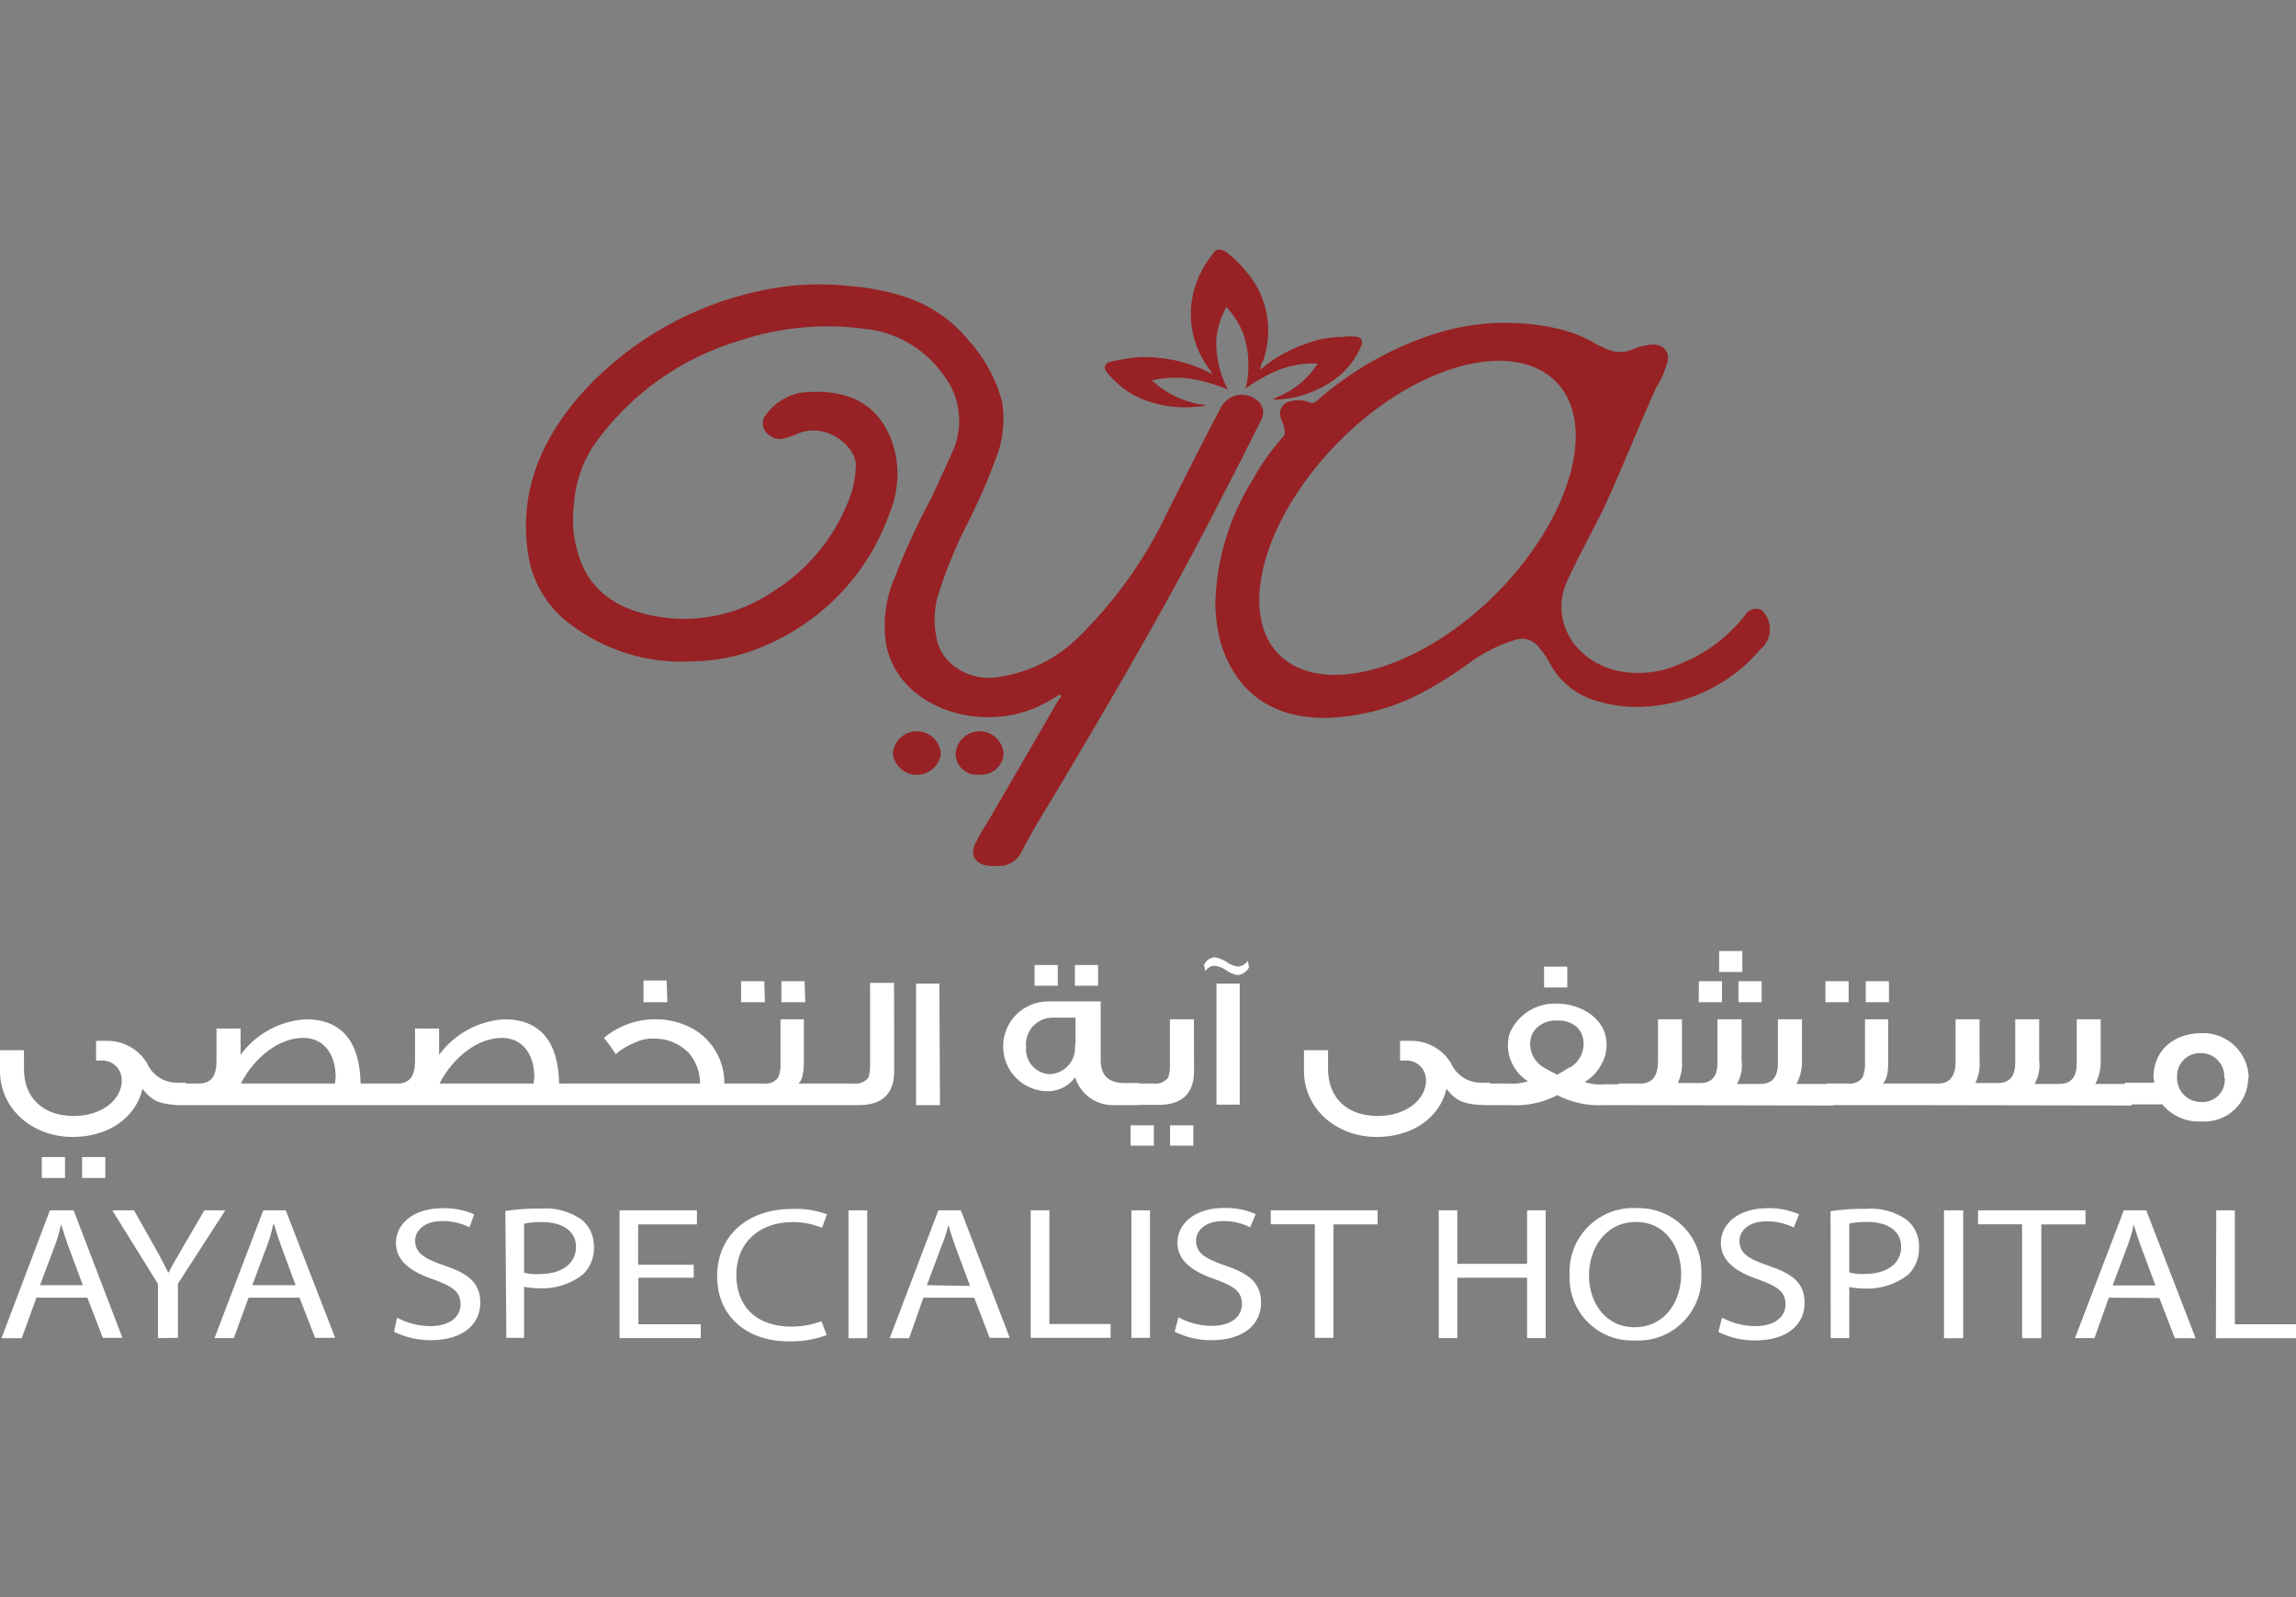
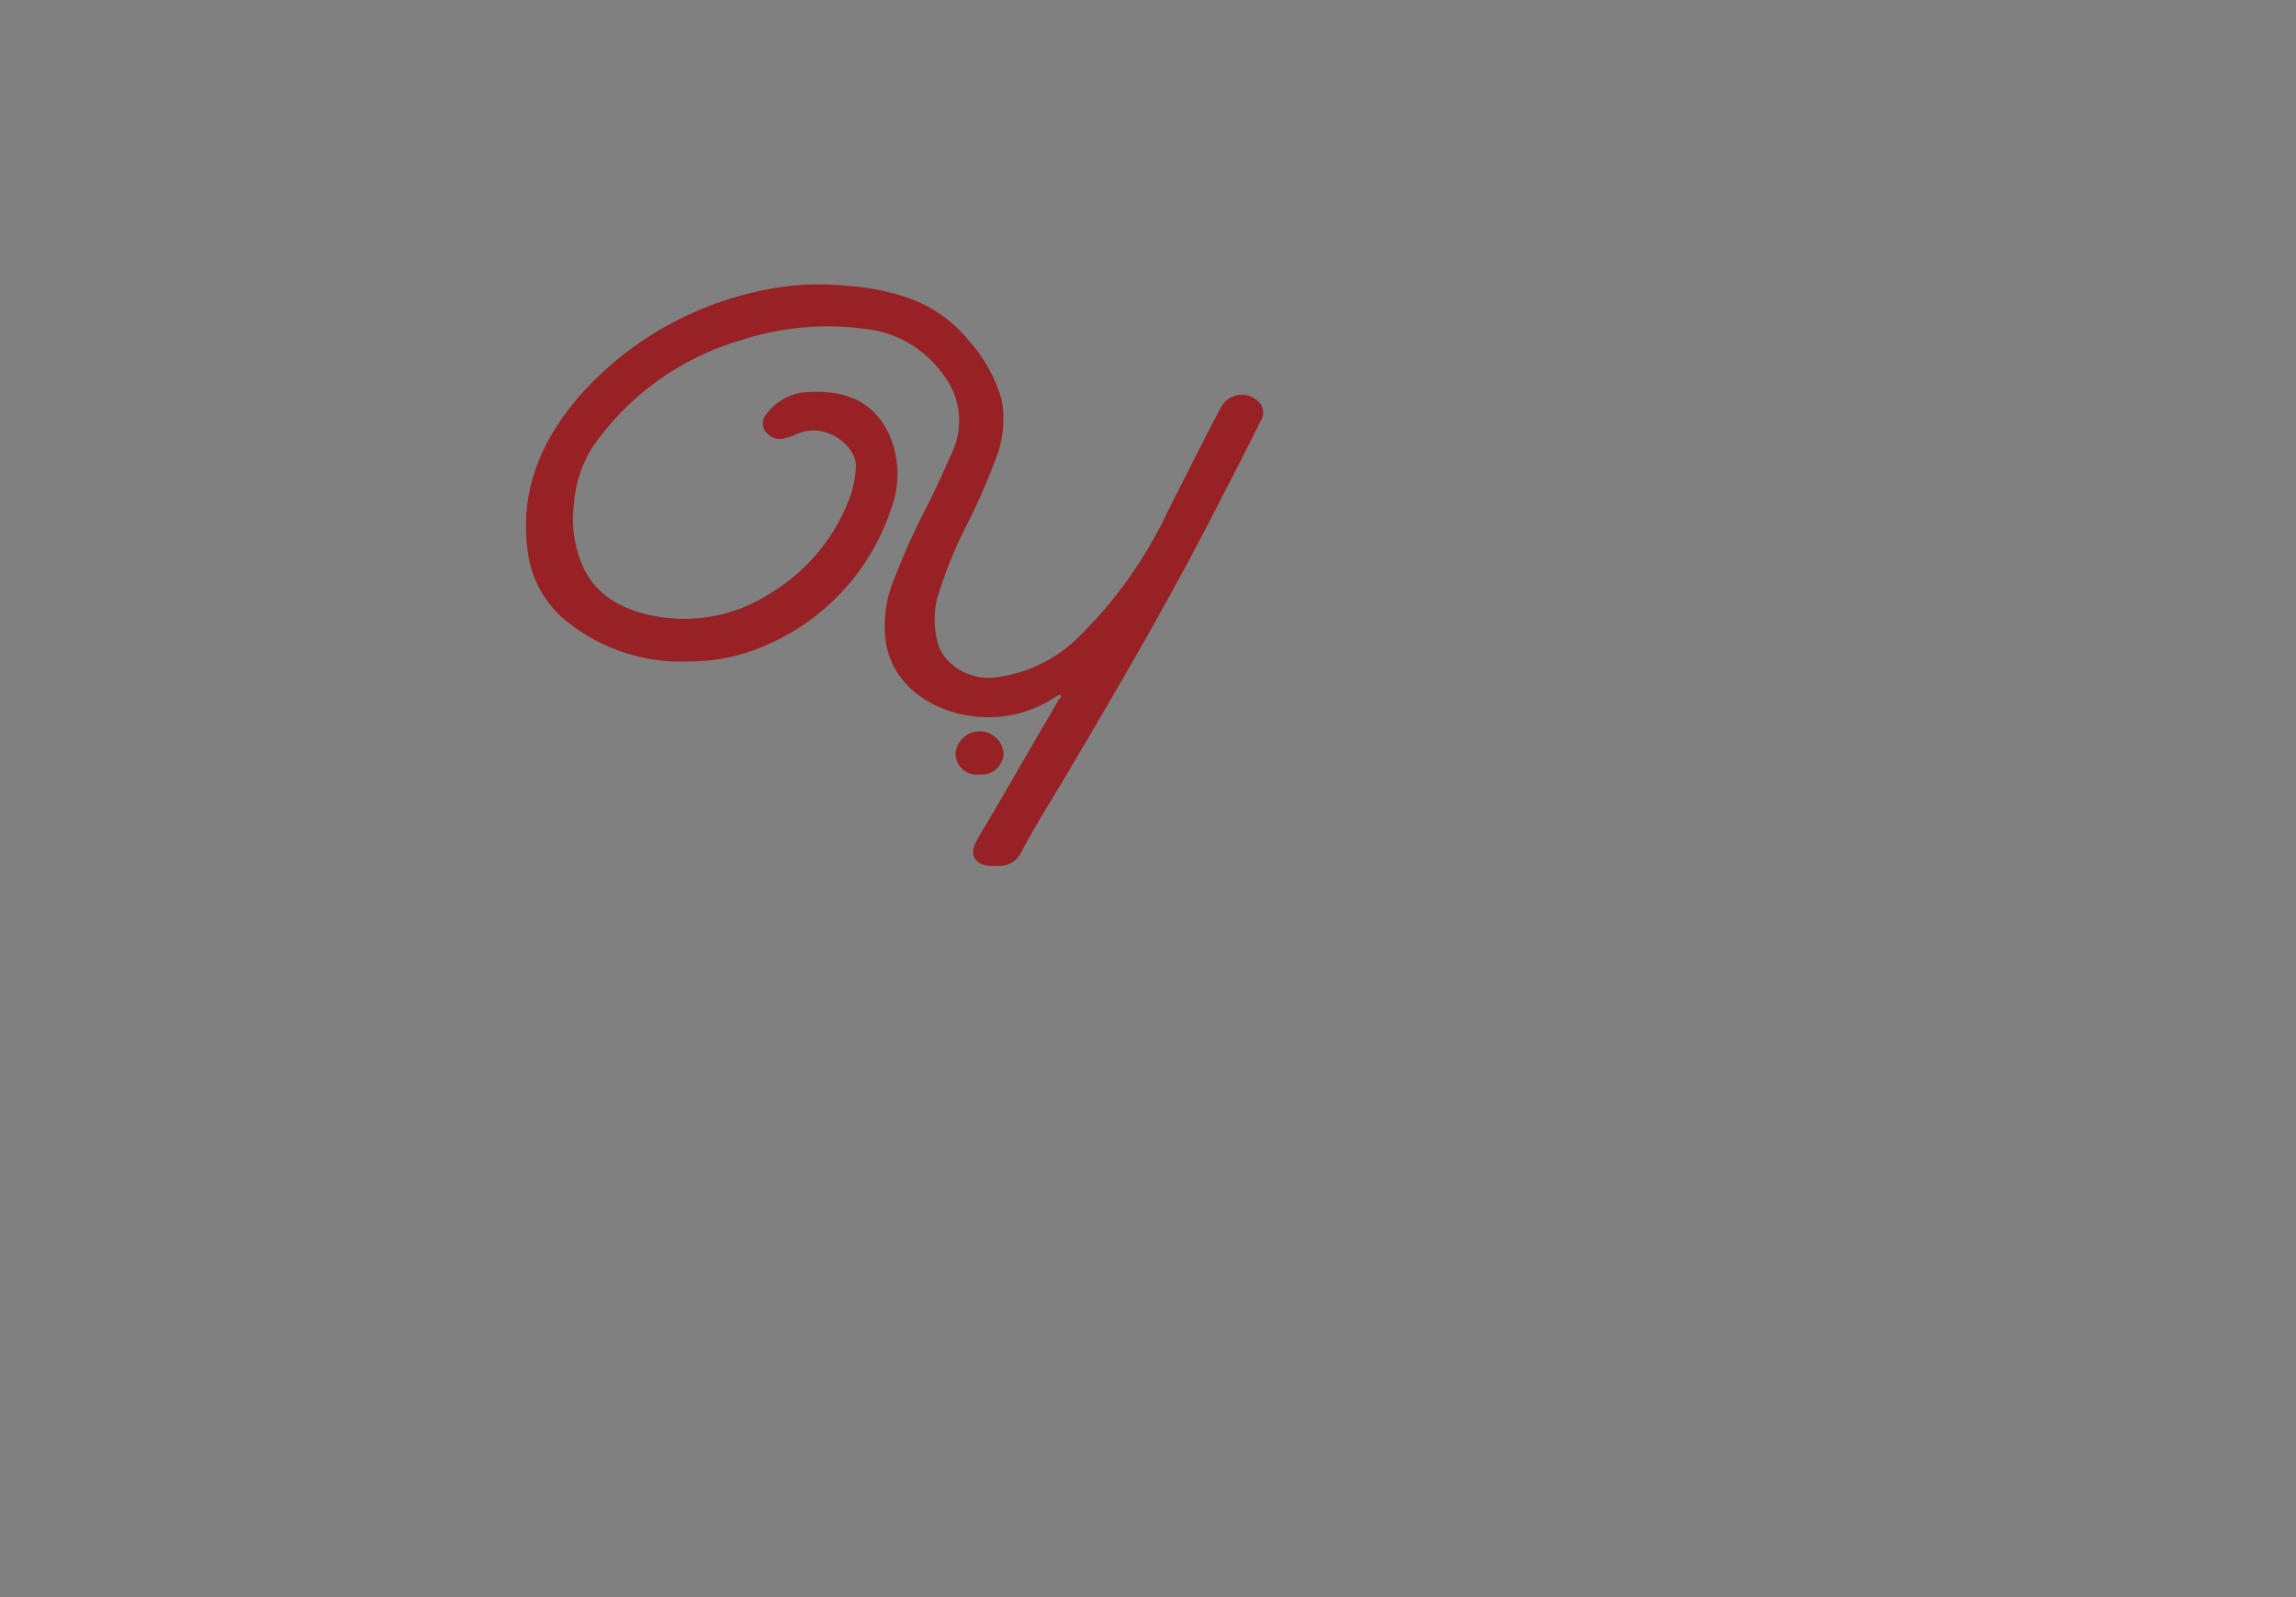
<svg xmlns="http://www.w3.org/2000/svg" width="184" height="128" viewBox="0 0 184 128" fill="none">
  <rect x="0" y="0" width="184" height="128" fill="#808080" stroke="none" />
  <g clip-path="url(#clip0_164_5881)">
-     <path d="M108.791 27C108.4 26.939 108.002 26.939 107.611 27C106.656 27.003 105.708 27.173 104.811 27.5C103.414 27.948 102.119 28.669 101.001 29.619C101.016 29.353 101.099 29.095 101.241 28.869C101.644 27.701 101.741 26.45 101.524 25.233C101.307 24.017 100.783 22.876 100.001 21.919C99.501 21.268 98.916 20.686 98.261 20.189C98.131 20.119 98.071 20.059 97.951 20.059C97.835 19.997 97.7 19.982 97.573 20.018C97.446 20.053 97.338 20.136 97.271 20.25C96.758 20.869 96.337 21.56 96.021 22.299C95.538 23.43 95.348 24.664 95.469 25.888C95.589 27.111 96.017 28.285 96.711 29.299C96.831 29.54 97.081 29.73 97.141 29.98C95.816 29.263 94.36 28.821 92.861 28.68C91.908 28.56 90.941 28.6 90.001 28.799C89.605 28.849 89.213 28.933 88.831 29.049C88.773 29.072 88.72 29.107 88.675 29.151C88.631 29.195 88.596 29.248 88.572 29.306C88.549 29.364 88.538 29.426 88.539 29.488C88.541 29.551 88.555 29.613 88.581 29.669C89.33 30.68 90.334 31.474 91.491 31.97C92.906 32.544 94.443 32.757 95.961 32.59C96.195 32.606 96.429 32.561 96.641 32.459C96.461 32.459 96.331 32.4 96.151 32.4C94.71 32.143 93.373 31.477 92.301 30.48C93.319 30.253 94.368 30.209 95.401 30.349C96.431 30.521 97.438 30.813 98.401 31.22C97.752 29.988 97.432 28.611 97.471 27.22C97.557 26.303 97.833 25.414 98.281 24.61C98.871 25.239 99.336 25.976 99.651 26.779C100.116 28.184 100.179 29.691 99.831 31.13C100.657 30.527 101.554 30.026 102.501 29.64C103.487 29.256 104.544 29.085 105.601 29.14C104.833 30.344 103.707 31.278 102.381 31.809C102.259 31.881 102.132 31.945 102.001 32C102.227 32.03 102.455 32.03 102.681 32C104.201 31.87 105.658 31.335 106.901 30.45C107.914 29.738 108.693 28.743 109.141 27.59C109.16 27.528 109.167 27.463 109.159 27.398C109.152 27.334 109.131 27.272 109.098 27.216C109.065 27.16 109.021 27.112 108.968 27.075C108.915 27.038 108.855 27.012 108.791 27Z" fill="#972124" />
    <path d="M84.999 55.68C84.809 55.68 84.689 55.81 84.559 55.87C83.015 56.899 81.205 57.459 79.349 57.48C75.629 57.54 71.779 55.48 71.029 51.71C70.725 49.861 70.965 47.965 71.719 46.25C72.547 44.11 73.506 42.023 74.589 40C75.149 38.83 75.709 37.58 76.269 36.34C76.76 35.326 76.955 34.195 76.833 33.076C76.711 31.956 76.277 30.894 75.579 30.01C74.85 28.983 73.908 28.124 72.817 27.492C71.727 26.861 70.514 26.471 69.259 26.35C65.922 25.908 62.527 26.226 59.329 27.28C54.509 28.69 50.322 31.716 47.469 35.85C46.618 37.21 46.113 38.759 45.999 40.36C45.795 41.888 45.966 43.443 46.499 44.89C47.429 47.43 49.499 48.79 52.329 49.35C55.617 50.012 59.034 49.343 61.829 47.49C64.816 45.664 67.075 42.858 68.219 39.55C68.439 38.846 68.564 38.117 68.589 37.38C68.649 36.2 67.349 34.89 65.919 34.58C65.189 34.415 64.424 34.503 63.749 34.83C63.514 34.944 63.266 35.028 63.009 35.08C62.759 35.185 62.482 35.212 62.216 35.157C61.95 35.102 61.707 34.967 61.519 34.77C61.408 34.677 61.316 34.564 61.249 34.435C61.182 34.307 61.141 34.166 61.129 34.022C61.117 33.878 61.134 33.733 61.179 33.595C61.223 33.457 61.295 33.33 61.389 33.22C62.051 32.32 63.024 31.699 64.119 31.48C67.409 31.11 70.119 31.98 71.389 35.14C72.099 36.977 72.099 39.013 71.389 40.85C70.573 43.287 69.247 45.521 67.498 47.404C65.749 49.288 63.619 50.776 61.249 51.77C59.448 52.56 57.506 52.978 55.539 53C51.938 53.23 48.379 52.126 45.539 49.9C43.776 48.533 42.617 46.53 42.309 44.32C41.569 39.32 43.429 35.01 46.899 31.22C50.669 27.186 55.594 24.416 60.999 23.29C63.297 22.786 65.662 22.662 67.999 22.92C69.671 23.028 71.32 23.364 72.899 23.92C74.747 24.59 76.378 25.747 77.619 27.27C78.874 28.654 79.788 30.311 80.289 32.11C80.521 33.444 80.435 34.815 80.039 36.11C79.325 38.126 78.48 40.093 77.509 42C76.524 43.923 75.714 45.931 75.089 48C74.839 49.082 74.839 50.208 75.089 51.29C75.459 53.21 77.689 54.58 79.799 54.29C82.195 53.989 84.435 52.939 86.199 51.29C89.266 48.338 91.767 44.851 93.579 41C95.009 38.2 96.369 35.41 97.859 32.62C97.996 32.37 98.188 32.154 98.419 31.989C98.651 31.823 98.918 31.712 99.198 31.664C99.479 31.616 99.767 31.632 100.041 31.711C100.315 31.79 100.567 31.93 100.779 32.12C101.015 32.311 101.171 32.582 101.217 32.882C101.263 33.181 101.196 33.487 101.029 33.74C100.029 35.74 99.029 37.74 98.029 39.63C94.259 47.12 89.999 54.44 85.699 61.7C84.399 63.94 82.969 66.11 81.789 68.4C81.626 68.701 81.385 68.953 81.091 69.129C80.797 69.305 80.462 69.398 80.119 69.4H79.489C78.249 69.4 77.629 68.59 78.189 67.54C78.559 66.79 79.059 66.05 79.489 65.3L84.889 56C84.999 55.93 85.079 55.87 84.999 55.68Z" fill="#972124" />
-     <path d="M141.611 49.48C141.431 49.17 141.241 48.79 140.811 48.79C140.609 48.782 140.409 48.831 140.232 48.929C140.056 49.028 139.91 49.174 139.811 49.35C138.462 51.068 136.681 52.396 134.651 53.2C133.296 53.827 131.793 54.063 130.311 53.88C126.401 53.39 124.101 49.88 125.591 46.56C126.531 44.51 127.641 42.56 128.641 40.48C130.061 37.38 131.301 34.21 132.731 31.05C133.155 30.378 133.47 29.642 133.661 28.87C133.781 28.07 133.171 27.51 132.231 27.63C131.805 27.675 131.388 27.779 130.991 27.94C130.592 28.136 130.15 28.228 129.705 28.207C129.261 28.186 128.83 28.053 128.451 27.82C128.147 27.701 127.856 27.554 127.581 27.38C126.853 26.981 126.081 26.669 125.281 26.45C122.014 25.617 118.583 25.683 115.351 26.64C111.735 27.746 108.394 29.607 105.551 32.1C105.47 32.196 105.358 32.262 105.234 32.285C105.11 32.309 104.982 32.289 104.871 32.23C104.415 32.051 103.912 32.026 103.441 32.16C103.295 32.18 103.156 32.232 103.032 32.312C102.909 32.393 102.805 32.499 102.728 32.624C102.651 32.749 102.602 32.89 102.585 33.036C102.568 33.182 102.584 33.331 102.631 33.47C102.701 33.71 102.821 33.9 102.881 34.15C102.941 34.4 103.071 34.77 102.821 35.02C101.883 36.058 101.071 37.202 100.401 38.43C98.562 41.356 97.527 44.716 97.401 48.17C97.391 49.304 97.536 50.434 97.831 51.53C98.951 55.19 101.681 57.67 106.521 57.53C108.866 57.425 111.166 56.857 113.291 55.86C114.854 55.081 116.346 54.168 117.751 53.13C118.878 52.3 120.14 51.671 121.481 51.27C121.787 51.169 122.116 51.162 122.426 51.25C122.735 51.337 123.012 51.514 123.221 51.76C123.584 52.156 123.896 52.596 124.151 53.07C124.878 54.479 126.121 55.554 127.621 56.07C129.057 56.559 130.579 56.747 132.091 56.62C133.82 56.487 135.505 56.013 137.05 55.225C138.595 54.437 139.968 53.351 141.091 52.03C141.455 51.727 141.704 51.31 141.799 50.846C141.893 50.383 141.827 49.901 141.611 49.48ZM120.761 46.68C115.001 53 107.111 55.81 103.141 53C99.171 50.19 100.661 42.7 106.431 36.31C112.201 29.92 120.081 27.19 124.051 30.04C128.021 32.89 126.541 40.29 120.761 46.68Z" fill="#972124" />
-     <path d="M71.551 60.4C71.586 59.913 71.804 59.458 72.161 59.126C72.518 58.793 72.988 58.608 73.476 58.608C73.964 58.608 74.433 58.793 74.79 59.126C75.148 59.458 75.366 59.913 75.401 60.4C75.342 60.869 75.114 61.3 74.76 61.613C74.405 61.926 73.949 62.099 73.476 62.099C73.003 62.099 72.546 61.926 72.192 61.613C71.838 61.3 71.609 60.869 71.551 60.4Z" fill="#972124" />
    <path d="M76.58 60.4C76.615 59.913 76.833 59.458 77.19 59.126C77.547 58.793 78.017 58.608 78.505 58.608C78.993 58.608 79.463 58.793 79.82 59.126C80.177 59.458 80.395 59.913 80.43 60.4C80.418 60.638 80.357 60.871 80.253 61.086C80.148 61.301 80.001 61.492 79.821 61.649C79.641 61.805 79.431 61.924 79.204 61.998C78.978 62.072 78.738 62.1 78.5 62.08C78.261 62.111 78.017 62.091 77.787 62.021C77.556 61.951 77.342 61.832 77.161 61.673C76.979 61.514 76.833 61.319 76.733 61.099C76.633 60.879 76.581 60.641 76.58 60.4Z" fill="#972124" />
-     <path d="M7 104L8.24 107.22H9.81L5.83 97H4L0.12 107.25H1.68L2.85 104H7ZM3.21 103L4.33 100C4.575 99.395 4.762 98.769 4.89 98.13H4.9C5.09 98.75 5.27 99.31 5.52 100L6.64 103H3.21ZM14.26 107.22V102.88L18.06 97H16.38L14.71 99.86C14.27 100.67 13.84 101.29 13.53 101.97H13.47C13.121 101.242 12.727 100.538 12.29 99.86L10.67 97H9L12.66 102.9V107.24L14.26 107.22ZM24 104L25.25 107.22H26.86L22.9 97H21.1L17.19 107.24H18.74L19.92 104H24ZM20.22 103L21.34 100C21.577 99.393 21.761 98.768 21.89 98.13H21.96C22.14 98.75 22.33 99.31 22.58 100L23.69 103H20.22ZM31.58 106.73C32.484 107.178 33.48 107.411 34.49 107.41C37.22 107.41 38.49 106.04 38.49 104.41C38.49 102.78 37.49 102.05 35.57 101.41C33.96 100.85 33.27 100.41 33.27 99.41C33.27 98.73 33.89 97.86 35.44 97.86C36.196 97.852 36.943 98.024 37.62 98.36L38 97.32C37.199 96.974 36.332 96.806 35.46 96.83C33.22 96.83 31.73 98.01 31.73 99.62C31.73 101.05 32.91 101.92 34.73 102.54C36.29 103.1 36.91 103.54 36.91 104.54C36.91 105.54 36.04 106.28 34.49 106.28C33.557 106.277 32.64 106.043 31.82 105.6L31.58 106.73ZM40.58 107.22H42V103.13C42.389 103.202 42.784 103.242 43.18 103.25C44.455 103.319 45.713 102.925 46.72 102.14C47.005 101.862 47.23 101.529 47.382 101.161C47.533 100.793 47.608 100.398 47.6 100C47.612 99.585 47.528 99.174 47.354 98.798C47.181 98.421 46.923 98.09 46.6 97.83C45.653 97.194 44.517 96.901 43.38 97C42.423 96.983 41.466 97.047 40.52 97.19L40.58 107.22ZM42 98.07C42.471 97.975 42.95 97.931 43.43 97.94C45.11 97.94 46.16 98.63 46.16 99.94C46.16 101.25 45.04 102.11 43.24 102.11C42.823 102.142 42.404 102.105 42 102V98.07ZM55.59 101.36H51.14V98.13H55.85V97H49.65V107.24H56.16V106.13H51.16V102.4H55.6L55.59 101.36ZM65.83 105.89C65.055 106.175 64.236 106.32 63.41 106.32C60.62 106.32 59.01 104.71 59.01 102.17C59.01 99.63 60.81 97.94 63.47 97.94C64.278 97.934 65.079 98.084 65.83 98.38L66.21 97.32C65.335 96.995 64.403 96.849 63.47 96.89C59.88 96.89 57.47 99.06 57.47 102.29C57.47 105.52 59.89 107.5 63.17 107.5C64.193 107.526 65.211 107.357 66.17 107L65.83 105.89ZM68 107.25H69.5V97H68V107.25ZM78.07 104L79.31 107.22H80.92L77 97H75.2L71.3 107.25H72.86L74 104H78.07ZM74.28 103L75.4 100C75.65 99.414 75.851 98.809 76 98.19C76.19 98.81 76.37 99.37 76.62 100.06L77.74 103.06L74.28 103ZM82.6 107.22H89V106.11H84.1V97H82.6V107.22ZM90.67 107.22H92.16V97H90.67V107.22ZM94.14 106.73C95.048 107.179 96.047 107.412 97.06 107.41C99.79 107.41 101.06 106.04 101.06 104.41C101.06 102.78 100.06 102.05 98.14 101.41C96.53 100.85 95.85 100.41 95.85 99.41C95.85 98.73 96.47 97.86 98.02 97.86C98.773 97.85 99.517 98.022 100.19 98.36L100.63 97.3C99.826 96.952 98.956 96.785 98.08 96.81C95.85 96.81 94.36 97.99 94.36 99.6C94.36 101.03 95.54 101.9 97.36 102.52C98.91 103.08 99.53 103.52 99.53 104.52C99.53 105.52 98.66 106.26 97.11 106.26C96.178 106.254 95.261 106.021 94.44 105.58L94.14 106.73ZM105.37 107.22H106.86V98.13H110.4V97H101.84V98.12H105.37V107.22ZM115.3 97V107.24H116.79V102.4H122.38V107.24H123.87V97H122.38V101.29H116.79V97H115.3ZM131.19 96.82C130.474 96.785 129.759 96.901 129.092 97.161C128.424 97.421 127.818 97.818 127.314 98.328C126.811 98.837 126.42 99.447 126.168 100.118C125.915 100.788 125.807 101.504 125.85 102.22C125.82 102.913 125.935 103.604 126.187 104.251C126.439 104.897 126.822 105.484 127.313 105.974C127.804 106.464 128.392 106.846 129.038 107.097C129.685 107.348 130.377 107.461 131.07 107.43C132.439 107.388 133.739 106.818 134.698 105.841C135.658 104.863 136.202 103.552 136.217 102.182C136.233 100.813 135.718 99.49 134.781 98.49C133.845 97.491 132.558 96.893 131.19 96.82ZM131.07 97.93C133.55 97.93 134.73 100.05 134.73 102.09C134.73 104.39 133.36 106.37 131 106.37C128.64 106.37 127.34 104.37 127.34 102.22C127.34 100.07 128.65 97.94 131.07 97.94V97.93ZM137.71 106.75C138.615 107.198 139.611 107.431 140.62 107.43C143.35 107.43 144.62 106.06 144.62 104.43C144.62 102.8 143.62 102.07 141.7 101.43C140.08 100.87 139.4 100.43 139.4 99.43C139.4 98.75 140.02 97.88 141.58 97.88C142.333 97.874 143.076 98.045 143.75 98.38L144.18 97.32C143.379 96.974 142.512 96.806 141.64 96.83C139.4 96.83 137.91 98.01 137.91 99.62C137.91 101.05 139.09 101.92 140.91 102.54C142.47 103.1 143.09 103.54 143.09 104.54C143.09 105.54 142.22 106.28 140.67 106.28C139.738 106.277 138.82 106.043 138 105.6L137.71 106.75ZM146.71 107.24H148.2V103.15C148.589 103.222 148.984 103.262 149.38 103.27C150.655 103.339 151.913 102.945 152.92 102.16C153.208 101.877 153.435 101.537 153.585 101.161C153.734 100.786 153.804 100.384 153.79 99.98C153.802 99.565 153.718 99.154 153.544 98.778C153.371 98.401 153.113 98.07 152.79 97.81C151.845 97.157 150.705 96.85 149.56 96.94C148.603 96.923 147.646 96.987 146.7 97.13L146.71 107.24ZM148.2 98.06C148.671 97.965 149.15 97.921 149.63 97.93C151.31 97.93 152.36 98.62 152.36 99.93C152.36 101.24 151.24 102.1 149.44 102.1C149.023 102.129 148.604 102.088 148.2 101.98V98.06ZM155.84 107.24H157.33V97H155.84V107.24ZM162.1 107.24H163.59V98.13H167.13V97H158.57V98.12H162.1V107.24ZM173.1 104.02L174.34 107.24H175.95L172 97H170.2L166.29 107.24H167.85L169 104L173.1 104.02ZM169.31 103.02L170.43 100.02C170.67 99.414 170.857 98.788 170.99 98.15H171C171.19 98.77 171.37 99.33 171.62 100.02L172.74 103.02H169.31ZM177.63 107.24H184V106.13H179.1V97H177.61L177.63 107.24ZM7 104L8.24 107.22H9.81L5.9 97H4.1L0.19 107.25H1.74L2.92 104H7ZM3.21 103L4.33 100C4.575 99.395 4.762 98.769 4.89 98.13H4.9C5.09 98.75 5.27 99.31 5.52 100L6.64 103H3.21ZM14.26 107.22V102.88L18.06 97H16.38L14.71 99.86C14.27 100.67 13.84 101.29 13.53 101.97H13.47C13.09 101.22 12.78 100.6 12.35 99.86L10.74 97H9.06L12.72 102.9V107.24L14.26 107.22ZM24 104L25.25 107.22H26.86L22.9 97H21.1L17.19 107.24H18.74L19.92 104H24ZM20.22 103L21.34 100C21.577 99.393 21.761 98.768 21.89 98.13H21.96C22.14 98.75 22.33 99.31 22.58 100L23.69 103H20.22ZM31.58 106.73C32.484 107.178 33.48 107.411 34.49 107.41C37.22 107.41 38.49 106.04 38.49 104.41C38.49 102.78 37.49 102.05 35.57 101.41C33.96 100.85 33.27 100.41 33.27 99.41C33.27 98.73 33.89 97.86 35.44 97.86C36.196 97.852 36.943 98.024 37.62 98.36L38 97.32C37.199 96.974 36.332 96.806 35.46 96.83C33.22 96.83 31.73 98.01 31.73 99.62C31.73 101.05 32.91 101.92 34.73 102.54C36.29 103.1 36.91 103.54 36.91 104.54C36.91 105.54 36.04 106.28 34.49 106.28C33.557 106.277 32.64 106.043 31.82 105.6L31.58 106.73ZM40.58 107.22H42V103.13C42.391 103.181 42.786 103.201 43.18 103.19C44.457 103.261 45.716 102.863 46.72 102.07C47.008 101.789 47.234 101.45 47.384 101.077C47.534 100.703 47.604 100.302 47.59 99.9C47.602 99.485 47.519 99.074 47.345 98.697C47.172 98.321 46.913 97.989 46.59 97.73C45.645 97.078 44.505 96.77 43.36 96.86C42.403 96.843 41.446 96.907 40.5 97.05L40.58 107.22ZM42 98.07C42.471 97.975 42.95 97.931 43.43 97.94C45.04 97.94 46.16 98.63 46.16 99.94C46.16 101.25 45.04 102.11 43.24 102.11C42.823 102.142 42.404 102.105 42 102V98.07ZM55.59 101.36H51.14V98.13H55.85V97H49.65V107.24H56.16V106.13H51.16V102.4H55.6L55.59 101.36ZM65.83 105.89C65.055 106.175 64.236 106.32 63.41 106.32C60.62 106.32 59.01 104.71 59.01 102.17C59.01 99.63 60.81 97.94 63.54 97.94C64.344 97.935 65.142 98.085 65.89 98.38L66.27 97.32C65.398 96.996 64.469 96.85 63.54 96.89C59.94 96.89 57.54 99.06 57.54 102.29C57.54 105.52 59.96 107.5 63.25 107.5C64.273 107.526 65.291 107.357 66.25 107L65.83 105.89ZM68 107.25H69.5V97H68V107.25ZM78.07 104L79.31 107.22H80.92L77 97H75.2L71.3 107.25H72.86L74 104H78.07ZM74.28 103L75.4 100C75.65 99.414 75.851 98.809 76 98.19C76.19 98.81 76.37 99.37 76.62 100.06L77.74 103.06L74.28 103ZM82.6 107.22H89V106.11H84.1V97H82.6V107.22ZM90.67 107.22H92.16V97H90.67V107.22ZM94.14 106.73C95.048 107.179 96.047 107.412 97.06 107.41C99.79 107.41 101.06 106.04 101.06 104.41C101.06 102.78 100.06 102.05 98.14 101.41C96.53 100.85 95.85 100.41 95.85 99.41C95.85 98.73 96.47 97.86 98.02 97.86C98.773 97.85 99.517 98.022 100.19 98.36L100.63 97.3C99.826 96.952 98.956 96.785 98.08 96.81C95.85 96.81 94.36 97.99 94.36 99.6C94.36 101.03 95.54 101.9 97.36 102.52C98.91 103.08 99.53 103.52 99.53 104.52C99.53 105.52 98.66 106.26 97.11 106.26C96.178 106.254 95.261 106.021 94.44 105.58L94.14 106.73ZM105.37 107.22H106.86V98.13H110.4V97H101.84V98.12H105.37V107.22ZM115.3 97V107.24H116.79V102.4H122.38V107.24H123.87V97H122.38V101.29H116.79V97H115.3ZM131.13 96.82C130.414 96.785 129.699 96.901 129.032 97.161C128.364 97.421 127.758 97.818 127.254 98.328C126.751 98.837 126.36 99.447 126.108 100.118C125.855 100.788 125.747 101.504 125.79 102.22C125.76 102.912 125.875 103.603 126.126 104.248C126.377 104.894 126.76 105.48 127.25 105.97C127.74 106.46 128.326 106.842 128.972 107.094C129.617 107.345 130.308 107.459 131 107.43C131.717 107.471 132.435 107.359 133.106 107.102C133.777 106.844 134.385 106.447 134.89 105.936C135.395 105.425 135.786 104.813 136.036 104.139C136.286 103.466 136.389 102.746 136.34 102.03C136.368 101.338 136.253 100.649 136.001 100.004C135.749 99.36 135.366 98.775 134.876 98.286C134.387 97.797 133.801 97.416 133.156 97.165C132.511 96.914 131.821 96.8 131.13 96.83V96.82ZM131.07 97.93C133.55 97.93 134.73 100.05 134.73 102.09C134.73 104.45 133.36 106.37 131 106.37C128.64 106.37 127.34 104.37 127.34 102.22C127.34 100.07 128.65 97.94 131.07 97.94V97.93ZM137.71 106.75C138.615 107.198 139.611 107.431 140.62 107.43C143.35 107.43 144.62 106.06 144.62 104.43C144.62 102.8 143.62 102.07 141.7 101.43C140.08 100.87 139.4 100.43 139.4 99.43C139.4 98.75 140.02 97.88 141.58 97.88C142.333 97.874 143.076 98.045 143.75 98.38L144.18 97.32C143.379 96.974 142.512 96.806 141.64 96.83C139.4 96.83 137.91 98.01 137.91 99.62C137.91 101.05 139.09 101.92 140.91 102.54C142.47 103.1 143.09 103.54 143.09 104.54C143.09 105.54 142.22 106.28 140.67 106.28C139.738 106.277 138.82 106.043 138 105.6L137.71 106.75ZM146.71 107.24H148.2V103.15C148.591 103.201 148.986 103.221 149.38 103.21C150.657 103.281 151.916 102.883 152.92 102.09C153.208 101.809 153.434 101.47 153.584 101.097C153.734 100.723 153.804 100.322 153.79 99.92C153.803 99.505 153.719 99.094 153.545 98.717C153.372 98.341 153.113 98.009 152.79 97.75C151.845 97.097 150.705 96.79 149.56 96.88C148.603 96.863 147.646 96.927 146.7 97.07L146.71 107.24ZM148.2 98.06C148.671 97.965 149.15 97.921 149.63 97.93C151.24 97.93 152.36 98.62 152.36 99.93C152.36 101.24 151.24 102.1 149.44 102.1C149.023 102.129 148.604 102.088 148.2 101.98V98.06ZM14.89 86.84V88.57C12.78 88.57 12.23 88.26 11.42 87.27C10.86 89.63 8.63 91.12 5.83 91.12C2.54 91.12 0 88.82 0 85.84V84.17H1.92V85.66C1.92 88.02 3.48 89.44 5.92 89.44C8.15 89.44 9.76 88.14 9.76 86.59C9.765 86.365 9.721 86.142 9.631 85.935C9.542 85.729 9.41 85.544 9.243 85.393C9.076 85.242 8.879 85.129 8.664 85.061C8.45 84.993 8.223 84.972 8 85H7.7V83.42H8.44C9.109 83.391 9.773 83.543 10.362 83.859C10.952 84.176 11.445 84.646 11.79 85.22C11.991 85.679 12.321 86.07 12.74 86.345C13.159 86.62 13.649 86.767 14.15 86.77H14.89V86.84ZM8.44 94.41H6.58V92.73H8.44V94.41ZM5.21 94.41H3.35V92.73H5.21V94.41ZM30.84 88.57H14V86.84H15.93C16.93 86.84 17.35 86.22 17.35 85.04V82.43H19.28V84.54C19.886 83.712 20.668 83.027 21.568 82.535C22.468 82.042 23.466 81.754 24.49 81.69C27.35 81.69 28.83 83.42 28.9 86.84H30.9L30.84 88.57ZM26.84 86.84L26.9 86.34C26.9 84.42 25.9 83.18 24.3 83.18C22.37 83.18 20.39 84.73 19.3 86.84H26.84ZM46.76 88.57H29.91V86.84H31.84C32.84 86.84 33.26 86.22 33.26 85.04V82.43H35.19V84.54C35.796 83.712 36.578 83.027 37.478 82.535C38.378 82.042 39.376 81.754 40.4 81.69C43.25 81.69 44.74 83.42 44.81 86.84H46.81L46.76 88.57ZM42.76 86.84L42.82 86.34C42.82 84.42 41.82 83.18 40.22 83.18C38.29 83.18 36.31 84.73 35.22 86.84H42.76ZM60 88.57H46.29V86.84H56.1C56.107 85.955 55.798 85.097 55.23 84.42C54.856 84.026 54.402 83.716 53.898 83.513C53.394 83.309 52.853 83.216 52.31 83.24C51.819 83.228 51.332 83.335 50.89 83.55C50.325 83.772 49.801 84.086 49.34 84.48C49.053 84.028 48.739 83.594 48.4 83.18C49.524 82.241 50.936 81.715 52.4 81.69C53.48 81.66 54.55 81.915 55.5 82.43C56.281 82.869 56.93 83.51 57.379 84.286C57.827 85.061 58.059 85.944 58.05 86.84H59.85V88.57H60ZM53.48 80.32H51.57V78.58H53.43L53.48 80.32ZM61.3 80.32H59.39V78.64H61.25L61.3 80.32ZM64.53 80.32H62.62V78.64H64.48L64.53 80.32ZM67.38 88.57H59.51V86.84H61.25C61.464 86.863 61.681 86.829 61.877 86.741C62.074 86.653 62.244 86.514 62.37 86.34C62.514 85.964 62.575 85.561 62.55 85.16V81.69H64.42V85.1C64.42 85.97 64.29 86.59 63.98 86.84H67.27V88.57H67.38ZM71.66 85.84C71.66 87.64 70.73 88.57 68.81 88.57H66.81V86.84H68.43C68.653 86.868 68.88 86.837 69.088 86.749C69.295 86.662 69.475 86.52 69.61 86.34C69.703 85.974 69.743 85.597 69.73 85.22V78.77H71.65L71.66 85.84ZM75.33 88.57H73.41V78.83H75.28L75.33 88.57ZM91.27 88.57H89.27C88.579 88.591 87.9 88.384 87.338 87.981C86.775 87.578 86.362 87.001 86.16 86.34C85.911 86.683 85.585 86.963 85.208 87.157C84.831 87.351 84.414 87.455 83.99 87.46C83.035 87.46 82.12 87.08 81.444 86.405C80.769 85.73 80.39 84.814 80.39 83.86C80.39 82.905 80.769 81.989 81.444 81.314C82.12 80.639 83.035 80.26 83.99 80.26H88.21V85C88.21 86.18 88.83 86.8 90.14 86.8H91.31L91.27 88.57ZM86.19 83.73V81.56H84.4C84.097 81.552 83.795 81.61 83.515 81.728C83.236 81.847 82.985 82.024 82.779 82.247C82.574 82.471 82.419 82.736 82.324 83.024C82.229 83.313 82.197 83.618 82.23 83.92C82.207 84.185 82.237 84.452 82.318 84.706C82.4 84.959 82.531 85.194 82.704 85.396C82.877 85.598 83.089 85.763 83.327 85.882C83.565 86.002 83.824 86.072 84.09 86.09C84.384 86.083 84.674 86.016 84.941 85.891C85.207 85.766 85.445 85.586 85.638 85.364C85.831 85.142 85.975 84.881 86.062 84.6C86.148 84.319 86.175 84.022 86.14 83.73H86.19ZM84.77 79H82.91V77.34H84.77V79ZM88 79H86.14V77.34H88V79ZM95.69 85.82C95.69 87.62 94.76 88.55 92.84 88.55H90.84V86.84H92.46C92.682 86.87 92.908 86.839 93.114 86.751C93.32 86.663 93.498 86.521 93.63 86.34C93.732 85.976 93.776 85.598 93.76 85.22V81.69H95.68L95.69 85.82ZM92.47 91.82H90.6V90.19H92.47V91.82ZM95.63 91.82H93.77V90.19H95.63V91.82ZM99.35 88.53H97.49V78.83H99.35V88.53ZM100.1 77.53C100.007 77.701 99.874 77.847 99.712 77.955C99.55 78.063 99.364 78.13 99.17 78.15C98.857 78.09 98.56 77.964 98.3 77.78C98.007 77.565 97.662 77.433 97.3 77.4C97.156 77.405 97.017 77.449 96.895 77.526C96.774 77.603 96.676 77.712 96.61 77.84L96.49 77.34C96.562 77.165 96.681 77.013 96.835 76.904C96.989 76.794 97.171 76.73 97.36 76.72C97.692 76.779 98.008 76.905 98.29 77.09C98.563 77.293 98.883 77.424 99.22 77.47C99.376 77.453 99.527 77.402 99.662 77.321C99.797 77.24 99.912 77.13 100 77L100.1 77.53ZM119.4 86.84V88.57C117.29 88.57 116.73 88.26 115.92 87.27C115.36 89.63 113.13 91.12 110.34 91.12C107.05 91.12 104.5 88.82 104.5 85.84V84.17H106.43V85.66C106.43 88.02 107.98 89.44 110.43 89.44C112.66 89.44 114.28 88.14 114.28 86.59C114.285 86.364 114.241 86.14 114.151 85.933C114.061 85.725 113.928 85.54 113.76 85.389C113.591 85.238 113.393 85.125 113.177 85.058C112.962 84.991 112.734 84.971 112.51 85H112.2V83.42H112.94C113.609 83.391 114.273 83.543 114.862 83.859C115.452 84.176 115.945 84.646 116.29 85.22C116.492 85.678 116.823 86.068 117.241 86.343C117.66 86.618 118.149 86.766 118.65 86.77H119.4V86.84ZM125.6 79.14H123.74V77.47H125.6V79.14ZM130.45 88.57H128.58C127.271 88.648 125.965 88.372 124.8 87.77C123.634 88.379 122.323 88.656 121.01 88.57H118.9V86.84H120.9C121.424 86.888 121.953 86.823 122.45 86.65C121.916 86.324 121.486 85.852 121.21 85.29C120.963 84.807 120.836 84.272 120.84 83.73C120.843 83.389 120.904 83.05 121.02 82.73C121.344 82.02 121.872 81.423 122.536 81.013C123.2 80.604 123.97 80.401 124.75 80.43C126.67 80.43 128.75 81.61 128.75 83.72C128.76 84.291 128.608 84.853 128.31 85.34C128.011 85.911 127.557 86.386 127 86.71C127.496 86.889 128.026 86.954 128.55 86.9H130.29V88.57H130.45ZM125.79 85.57C126.131 85.379 126.415 85.1 126.612 84.762C126.809 84.425 126.912 84.041 126.91 83.65C126.917 83.168 126.738 82.703 126.41 82.35C126.193 82.153 125.939 82.002 125.662 81.906C125.385 81.81 125.092 81.77 124.8 81.79C124.506 81.77 124.211 81.809 123.933 81.906C123.655 82.002 123.399 82.153 123.18 82.35C123.003 82.517 122.862 82.718 122.765 82.942C122.669 83.165 122.619 83.406 122.62 83.65C122.62 84.04 122.724 84.424 122.921 84.761C123.118 85.098 123.4 85.377 123.74 85.57C124.05 85.76 124.43 85.95 124.8 86.13C125.14 85.947 125.47 85.747 125.79 85.53V85.57ZM129.7 88.57V86.84H131.44C132.44 86.84 132.87 86.22 132.87 85.04V81.69H134.79V85C134.838 85.597 134.731 86.196 134.48 86.74V86.8H136.22C137.22 86.8 137.64 86.25 137.64 85.13V81.69H139.57V85C139.653 85.647 139.523 86.303 139.2 86.87H141.06C142.06 86.87 142.48 86.31 142.48 85.19V81.69H144.41V85C144.427 85.651 144.276 86.295 143.97 86.87H146.89V88.6L129.7 88.57ZM137.77 76.22H139.63V77.9H137.77V76.22ZM139.32 78.64H141.18V80.32H139.32V78.64ZM136.15 78.64H138V80.32H136.13L136.15 78.64ZM148.15 80.32H146.29V78.64H148.15V80.32ZM151.38 80.32H149.52V78.64H151.38V80.32ZM154.23 88.57H146.42V86.84H148.15C148.364 86.863 148.581 86.829 148.777 86.741C148.974 86.653 149.144 86.514 149.27 86.34C149.418 85.965 149.483 85.562 149.46 85.16V81.69H151.32V85.1C151.32 85.97 151.19 86.59 150.88 86.84H154.17V88.57H154.23ZM153.55 88.57V86.84H155.29C156.29 86.84 156.72 86.22 156.72 85.04V81.69H158.64V85C158.693 85.597 158.586 86.198 158.33 86.74V86.8H160.07C161.07 86.8 161.5 86.25 161.5 85.13V81.69H163.42V85C163.503 85.647 163.373 86.303 163.05 86.87H165C166 86.87 166.43 86.31 166.43 85.19V81.69H168.35V85C168.37 85.65 168.222 86.294 167.92 86.87H170.83V88.6L153.55 88.57ZM180.17 86.4C180.167 86.882 180.065 87.358 179.87 87.799C179.676 88.24 179.392 88.636 179.037 88.962C178.683 89.289 178.265 89.539 177.809 89.697C177.354 89.855 176.871 89.917 176.39 89.88C175.802 89.911 175.215 89.803 174.676 89.565C174.138 89.327 173.663 88.965 173.29 88.51H170.29V86.77H172.64V86.71C172.64 86.59 172.58 86.46 172.58 86.28C172.58 84.28 174.13 82.8 176.43 82.8C176.916 82.782 177.401 82.862 177.855 83.035C178.31 83.207 178.725 83.469 179.078 83.804C179.43 84.14 179.711 84.542 179.906 84.988C180.1 85.433 180.204 85.913 180.21 86.4H180.17ZM178.25 86.4C178.268 86.139 178.232 85.878 178.143 85.632C178.054 85.386 177.914 85.162 177.734 84.974C177.553 84.785 177.334 84.637 177.093 84.538C176.851 84.439 176.591 84.392 176.33 84.4C176.079 84.395 175.831 84.442 175.599 84.538C175.367 84.634 175.158 84.776 174.983 84.956C174.809 85.136 174.673 85.35 174.585 85.585C174.497 85.819 174.458 86.069 174.47 86.32C174.458 86.579 174.498 86.838 174.59 87.081C174.681 87.324 174.82 87.545 175 87.733C175.18 87.92 175.396 88.068 175.635 88.169C175.874 88.27 176.131 88.321 176.39 88.32C176.646 88.338 176.903 88.3 177.143 88.21C177.383 88.12 177.601 87.979 177.781 87.796C177.962 87.614 178.1 87.395 178.188 87.154C178.276 86.913 178.311 86.655 178.29 86.4H178.25ZM155.79 107.25H157.28V97H155.79V107.25ZM162.05 107.25H163.54V98.13H167.08V97H158.52V98.12H162.05V107.25ZM173.05 104.03L174.29 107.25H175.9L172 97H170.2L166.29 107.24H167.85L169 104L173.05 104.03ZM169.26 103.03L170.38 100.03C170.62 99.424 170.807 98.798 170.94 98.16H171C171.19 98.78 171.37 99.34 171.62 100.03L172.74 103.03H169.26ZM177.58 107.25H184V106.14H179.1V97H177.61L177.58 107.25Z" fill="white" />
  </g>
  <defs>
    <clipPath id="clip0_164_5881">
      <rect width="184" height="87.5" fill="white" transform="translate(0 20)" />
    </clipPath>
  </defs>
</svg>